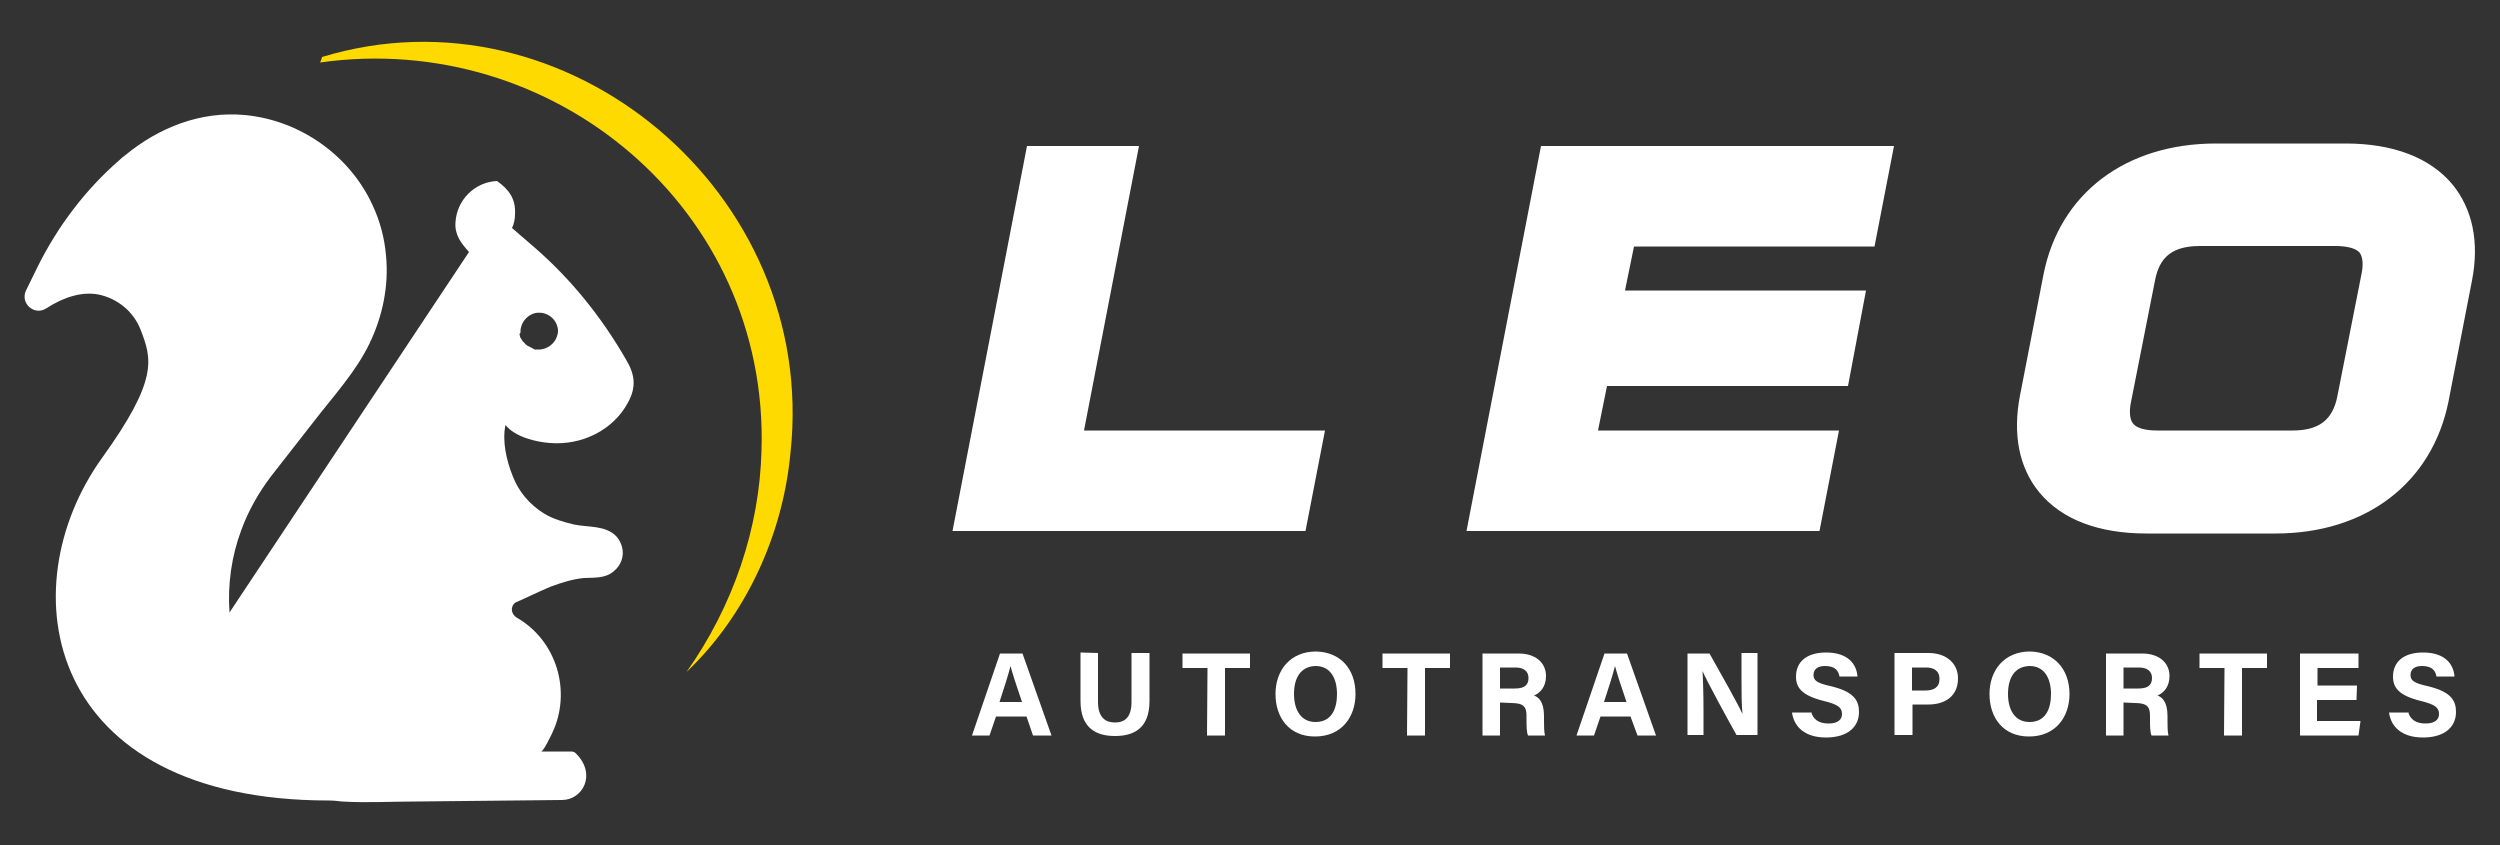
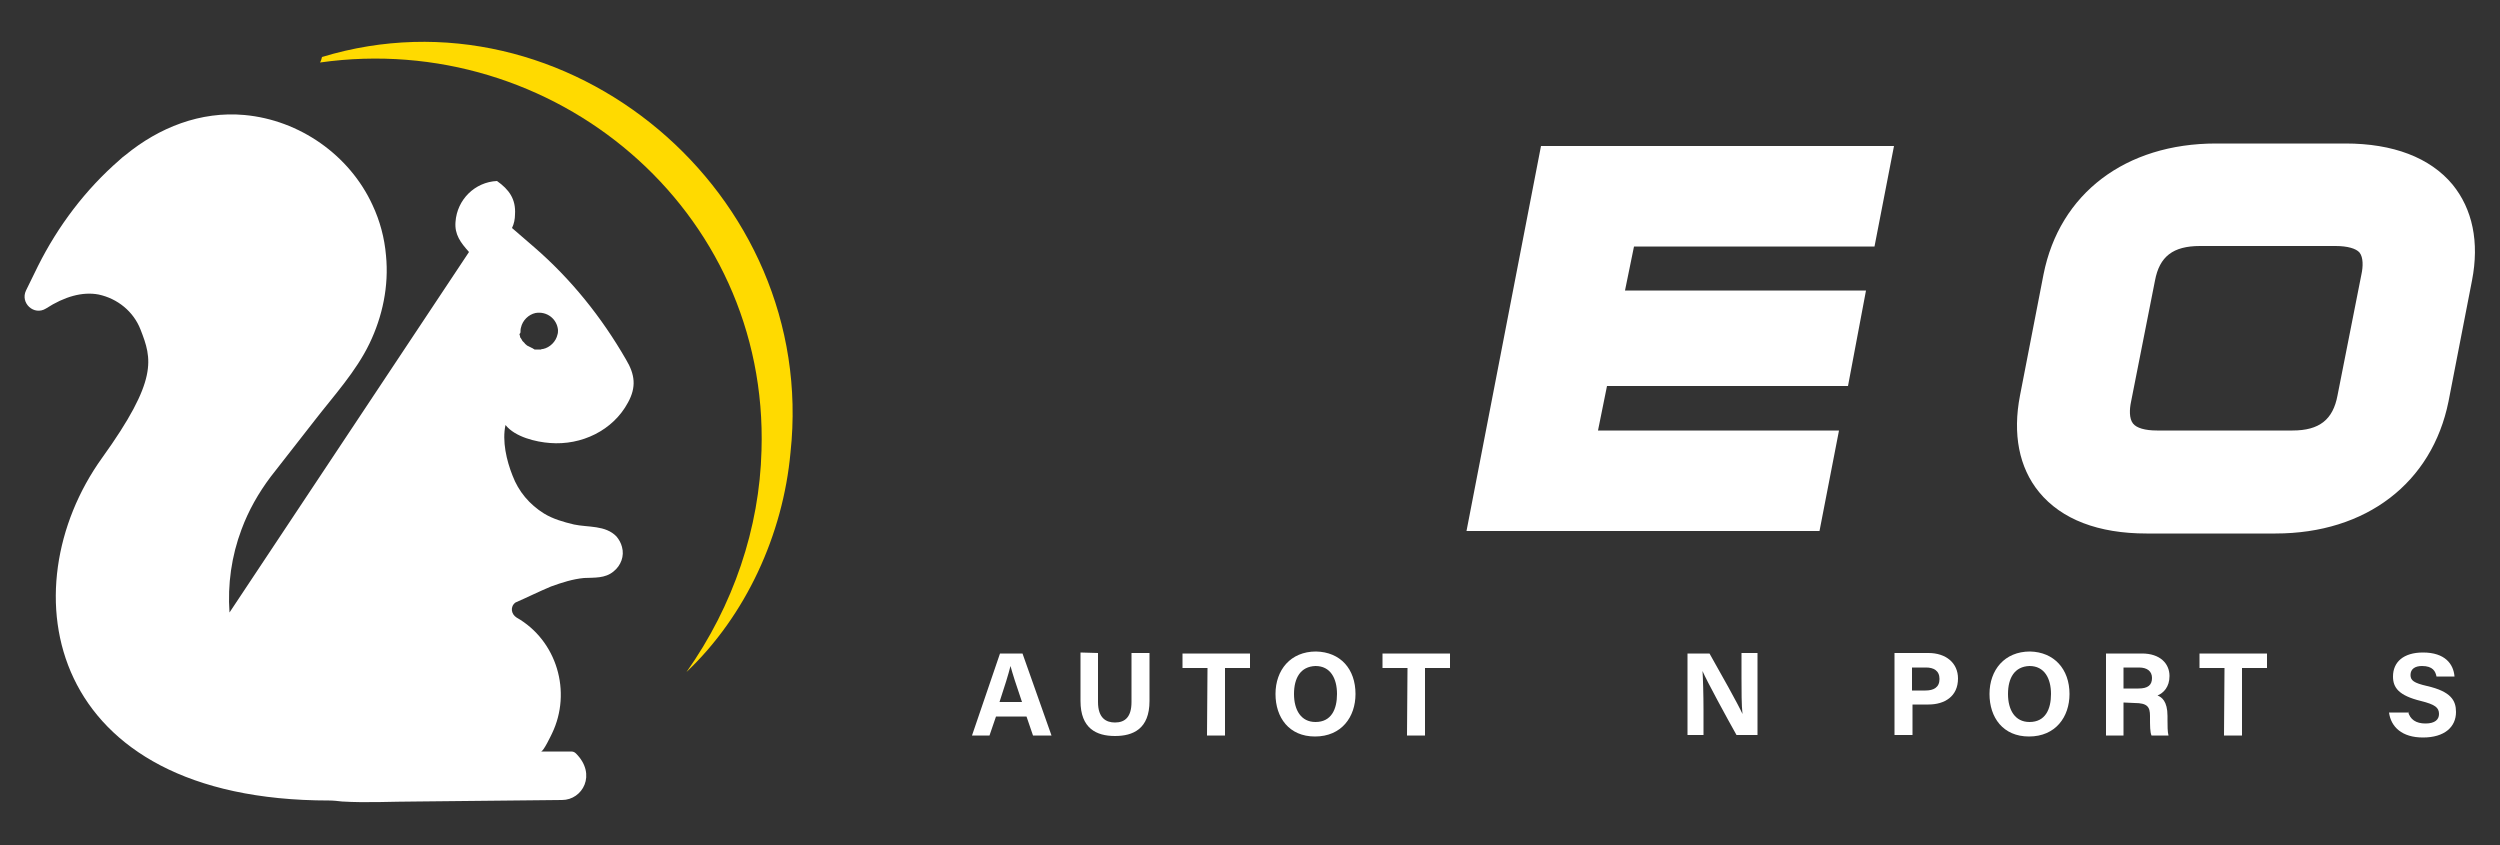
<svg xmlns="http://www.w3.org/2000/svg" version="1.1" id="Capa_1" x="0px" y="0px" viewBox="0 0 500 169" style="enable-background:new 0 0 500 169;" xml:space="preserve">
  <rect x="0" y="0" width="500" height="169" fill="#333333" stroke="none" />
  <style type="text/css">
	.st0{fill:#FFFFFF;}
	.st1{fill:#FFDA00;}
</style>
  <g>
    <g>
      <g>
-         <polygon class="st0" points="227.8,29.2 205.4,29.2 190.5,106.2 261.1,106.2 265,86.1 216.8,86.1    " />
        <polygon class="st0" points="293.3,106.2 363.9,106.2 367.8,86.1 319.6,86.1 321.4,77.2 369.6,77.2 373.2,58.1 325,58.1      326.8,49.3 374.9,49.3 378.8,29.2 308.2,29.2    " />
        <path class="st0" d="M490.5,36.9c-4.5-5.4-11.9-8.2-21.4-8.2h-25.9c-18.1,0-31.3,10-34.5,26.2l-4.7,24.2     c-1.5,7.7-0.2,14.4,3.8,19.3c4.5,5.5,11.9,8.3,21.5,8.3h25.8c18.1,0,31.3-10.1,34.6-26.4l4.7-24.2     C495.9,48.4,494.5,41.8,490.5,36.9z M467.5,79.1c-0.9,4.8-3.6,7-9,7h-27.1c-2.4,0-4.1-0.5-4.8-1.4c-0.8-1-0.7-2.9-0.4-4.3     l4.8-24.3c0.9-4.8,3.6-6.9,9-6.9h27.1c2.4,0,4.1,0.5,4.8,1.3c0.8,1,0.7,2.9,0.4,4.3L467.5,79.1z" />
      </g>
      <g>
        <path class="st0" d="M199.2,143.3l-1.3,3.8h-3.5l5.6-16.4h4.5l5.8,16.4h-3.7l-1.3-3.8H199.2z M204.4,140.4     c-1.2-3.5-1.9-5.7-2.3-7.2h0c-0.4,1.6-1.2,4.2-2.2,7.2H204.4z" />
        <path class="st0" d="M219.6,130.6v9.8c0,3.2,1.6,4.1,3.4,4.1c2,0,3.3-1.1,3.3-4.1v-9.8h3.6v9.6c0,5.6-3.3,7-6.9,7     c-3.7,0-6.9-1.5-6.9-7v-9.7L219.6,130.6L219.6,130.6z" />
        <path class="st0" d="M241.5,133.6h-5v-2.9H250v2.9h-5v13.5h-3.6L241.5,133.6L241.5,133.6z" />
        <path class="st0" d="M271.1,138.8c0,4.6-2.8,8.5-8.1,8.5c-5.2,0-7.9-3.8-7.9-8.5c0-4.8,3-8.5,8.1-8.5     C268.1,130.4,271.1,133.8,271.1,138.8z M258.8,138.8c0,3.2,1.4,5.6,4.3,5.6c3.2,0,4.3-2.6,4.3-5.6c0-3.1-1.3-5.6-4.3-5.6     C260.1,133.3,258.8,135.6,258.8,138.8z" />
        <path class="st0" d="M281.5,133.6h-5v-2.9H290v2.9h-5v13.5h-3.6L281.5,133.6L281.5,133.6z" />
-         <path class="st0" d="M300,140.5v6.6h-3.5v-16.4h7.2c3.6,0,5.5,2,5.5,4.5c0,2.2-1.2,3.4-2.4,3.9c0.8,0.3,2,1.1,2,4.1v0.8     c0,1.1,0,2.4,0.2,3.1h-3.4c-0.3-0.7-0.3-1.9-0.3-3.7v-0.2c0-1.8-0.5-2.6-3.1-2.6L300,140.5L300,140.5z M300,137.7h3     c1.9,0,2.7-0.7,2.7-2.1c0-1.3-0.9-2.1-2.6-2.1H300L300,137.7L300,137.7z" />
-         <path class="st0" d="M320.1,143.3l-1.3,3.8h-3.5l5.6-16.4h4.5l5.8,16.4h-3.7l-1.4-3.8H320.1z M325.3,140.4     c-1.2-3.5-1.9-5.7-2.3-7.2h0c-0.4,1.6-1.2,4.2-2.2,7.2H325.3z" />
        <path class="st0" d="M337.5,147.1v-16.4h4.4c2.1,3.7,5.8,10.3,6.6,12.1h0c-0.2-1.7-0.2-4.6-0.2-7.3v-4.9h3.2v16.4h-4.2     c-1.8-3.2-6-10.9-6.8-12.8h0c0.1,1.4,0.2,4.8,0.2,7.8v5H337.5z" />
-         <path class="st0" d="M362.2,142.3c0.4,1.6,1.6,2.4,3.5,2.4c1.9,0,2.7-0.8,2.7-1.9c0-1.3-0.8-1.9-3.6-2.6     c-4.5-1.1-5.6-2.7-5.6-4.9c0-2.9,2.1-4.8,6-4.8c4.4,0,6.1,2.3,6.3,4.8h-3.6c-0.2-1-0.7-2.1-2.9-2.1c-1.4,0-2.3,0.6-2.3,1.8     c0,1.1,0.7,1.6,3.3,2.2c4.8,1.1,5.8,2.9,5.8,5.2c0,3-2.3,5.1-6.6,5.1c-4.2,0-6.4-2.1-6.8-5H362.2z" />
        <path class="st0" d="M378.9,130.6h6.8c3.5,0,5.9,2,5.9,5.1c0,3.6-2.7,5.2-5.9,5.2h-3.2v6.1h-3.6L378.9,130.6L378.9,130.6z      M382.4,138.1h2.7c1.6,0,2.8-0.6,2.8-2.3c0-1.7-1.2-2.3-2.7-2.3h-2.8L382.4,138.1L382.4,138.1z" />
        <path class="st0" d="M413.9,138.8c0,4.6-2.8,8.5-8.1,8.5c-5.2,0-7.9-3.8-7.9-8.5c0-4.8,3-8.5,8.1-8.5     C410.8,130.4,413.9,133.8,413.9,138.8z M401.6,138.8c0,3.2,1.4,5.6,4.3,5.6c3.2,0,4.3-2.6,4.3-5.6c0-3.1-1.3-5.6-4.3-5.6     C402.9,133.3,401.6,135.6,401.6,138.8z" />
        <path class="st0" d="M424.7,140.5v6.6h-3.5v-16.4h7.2c3.6,0,5.5,2,5.5,4.5c0,2.2-1.2,3.4-2.4,3.9c0.8,0.3,2,1.1,2,4.1v0.8     c0,1.1,0,2.4,0.2,3.1h-3.4c-0.3-0.7-0.3-1.9-0.3-3.7v-0.2c0-1.8-0.5-2.6-3.1-2.6L424.7,140.5L424.7,140.5z M424.7,137.7h3     c1.9,0,2.7-0.7,2.7-2.1c0-1.3-0.9-2.1-2.6-2.1h-3.1L424.7,137.7L424.7,137.7z" />
        <path class="st0" d="M444.9,133.6h-5v-2.9h13.5v2.9h-5v13.5h-3.6L444.9,133.6L444.9,133.6z" />
-         <path class="st0" d="M471.3,140h-7.9v4.2h8.7l-0.4,2.9H460v-16.4h11.7v2.9h-8.2v3.5h7.9L471.3,140L471.3,140z" />
        <path class="st0" d="M481.6,142.3c0.4,1.6,1.6,2.4,3.5,2.4c1.9,0,2.7-0.8,2.7-1.9c0-1.3-0.8-1.9-3.6-2.6     c-4.5-1.1-5.6-2.7-5.6-4.9c0-2.9,2.1-4.8,6-4.8c4.4,0,6.1,2.3,6.3,4.8h-3.6c-0.2-1-0.7-2.1-2.9-2.1c-1.4,0-2.3,0.6-2.3,1.8     c0,1.1,0.7,1.6,3.3,2.2c4.8,1.1,5.8,2.9,5.8,5.2c0,3-2.3,5.1-6.6,5.1c-4.2,0-6.4-2.1-6.8-5H481.6z" />
      </g>
    </g>
    <path class="st1" d="M64.4,11.4c-0.1,0.4-0.2,0.8-0.4,1.1c46.7-6.6,89.8,29.3,88.3,77.6c-0.4,15.5-5.6,31-15,44.3   c11.9-11.3,19.3-27.5,20.8-43.9C163.7,38.6,113.3-3.5,64.4,11.4z" />
    <g>
      <path class="st0" d="M110,88.6c6.3,0.5,12.6-2.5,15.6-8.1c1.7-3.1,1.4-5.6-0.4-8.6c-4.9-8.5-11-16.1-18.4-22.5l-4.4-3.8    c0.4-0.8,0.6-1.8,0.6-2.7c0.2-3.1-1.2-5-3.6-6.7c-4.4,0.2-8,3.7-8.3,8.2c-0.2,2.5,1,4.1,2.7,6l-47.9,72.1    c-0.4-5.6,0.4-11.3,2.4-16.6c1.4-3.8,3.4-7.3,5.8-10.5L63,84c3.8-4.9,8.2-9.7,10.9-15.3c2.6-5.4,3.9-11.5,3.3-17.6    c-0.3-3.5-1.2-6.9-2.7-10.1c-4.6-10-14.6-17-25.6-18c-8.8-0.8-17.1,2.5-23.8,8c-0.4,0.3-0.8,0.6-1.2,1    c-6.8,5.9-12.3,13.2-16.3,21.2l-2.4,4.9c-1.2,2.5,1.6,5.1,4,3.6c3.7-2.4,7.3-3.4,10.5-2.8c3.8,0.8,7,3.4,8.4,7    c2.3,5.9,3.6,10-7.7,25.7c-18.8,26.2-11.4,68.5,45.4,68.5c0.9,0,1.7,0.1,2.6,0.2c5,0.3,9.9,0,14.9,0l29.1-0.3c4.1,0,7-5.1,2.8-9.3    c-0.3-0.3-0.6-0.4-1-0.4h-6c0.5,0,2-3.2,2.2-3.6c4-8.3,1-18.6-7.1-23.2c-1.1-0.7-1.3-2.2-0.2-3c2.3-1,4.7-2.2,7.1-3.2    c2.2-0.8,4.4-1.5,6.6-1.7c2.1-0.1,4.2,0.1,5.9-1.3c1.5-1.2,2.2-3.1,1.7-4.9c-0.2-0.8-0.6-1.5-1.1-2.1c-2.2-2.3-5.7-1.8-8.5-2.4    c-2.1-0.5-4.2-1.1-6-2.2c-2.9-1.8-5.1-4.4-6.3-7.6c-1.2-3-2.1-6.9-1.4-10.1C103,87.4,107.2,88.4,110,88.6z M104.1,66.4L104.1,66.4    c0-0.3,0-0.6,0.1-0.9c0.3-1.4,1.5-2.6,2.9-2.9c2.3-0.4,4.3,1.2,4.5,3.4l0,0l0,0c0,0.3,0,0.6-0.1,0.9c-0.3,1.4-1.5,2.6-2.9,2.9    c-0.1,0-0.3,0-0.4,0.1l0,0c0,0,0,0,0,0c-0.1,0-0.1,0-0.2,0c0,0,0,0,0,0c-0.1,0-0.1,0-0.2,0c0,0,0,0-0.1,0c-0.1,0-0.1,0-0.2,0    c0,0-0.1,0-0.1,0c0,0-0.1,0-0.1,0c0,0-0.1,0-0.1,0c-0.1,0-0.1,0-0.2,0c-0.1,0-0.2,0-0.2-0.1c-0.1,0-0.1,0-0.2-0.1    c-0.1,0-0.1-0.1-0.2-0.1c-0.1,0-0.1-0.1-0.2-0.1c-0.1,0-0.1-0.1-0.2-0.1c-0.1,0-0.1-0.1-0.2-0.1c-0.1,0-0.1-0.1-0.2-0.1    c-0.1,0-0.1-0.1-0.2-0.1c0,0-0.1-0.1-0.1-0.1c-0.1-0.1-0.3-0.2-0.4-0.4c0,0-0.1-0.1-0.1-0.1c-0.1-0.1-0.1-0.1-0.2-0.2    c0,0-0.1-0.1-0.1-0.1c-0.1-0.1-0.1-0.2-0.1-0.2c0,0,0-0.1-0.1-0.1c0-0.1-0.1-0.2-0.1-0.2c0,0,0-0.1-0.1-0.1c0-0.1-0.1-0.2-0.1-0.3    c0,0,0-0.1,0-0.1c0-0.1-0.1-0.2-0.1-0.3c0,0,0-0.1,0-0.1C104.1,66.6,104.1,66.5,104.1,66.4L104.1,66.4z" />
    </g>
  </g>
</svg>